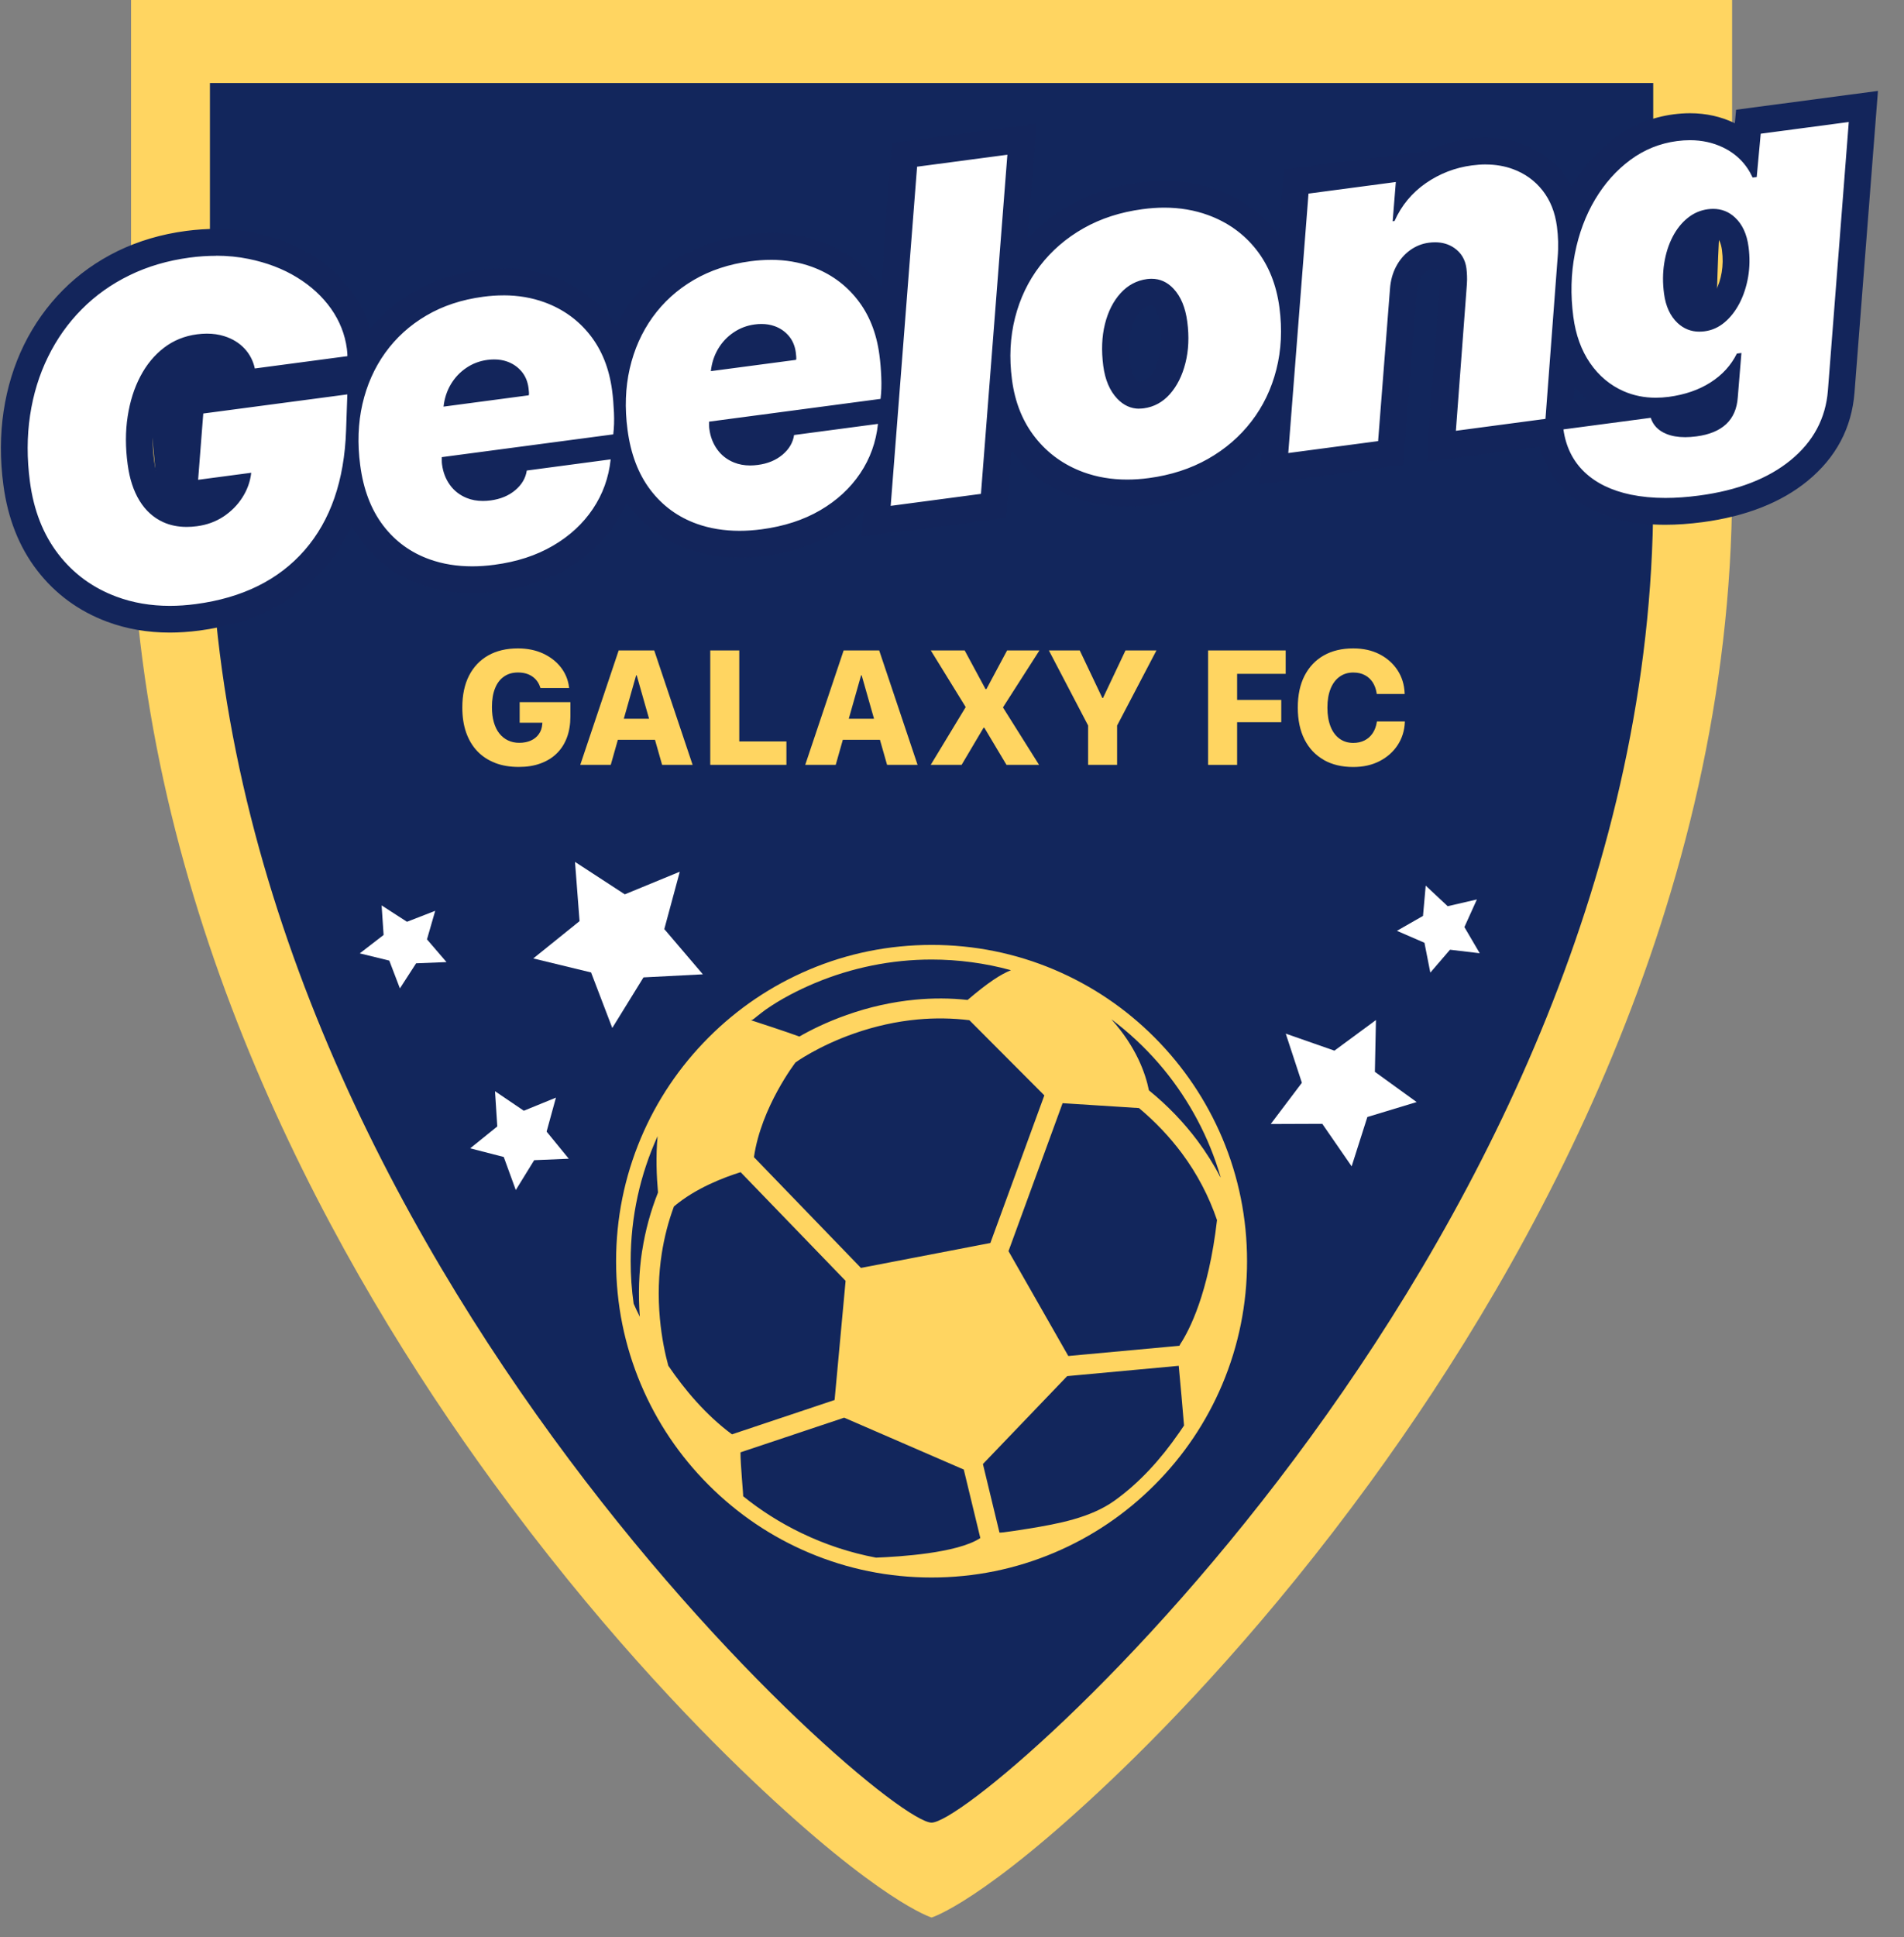
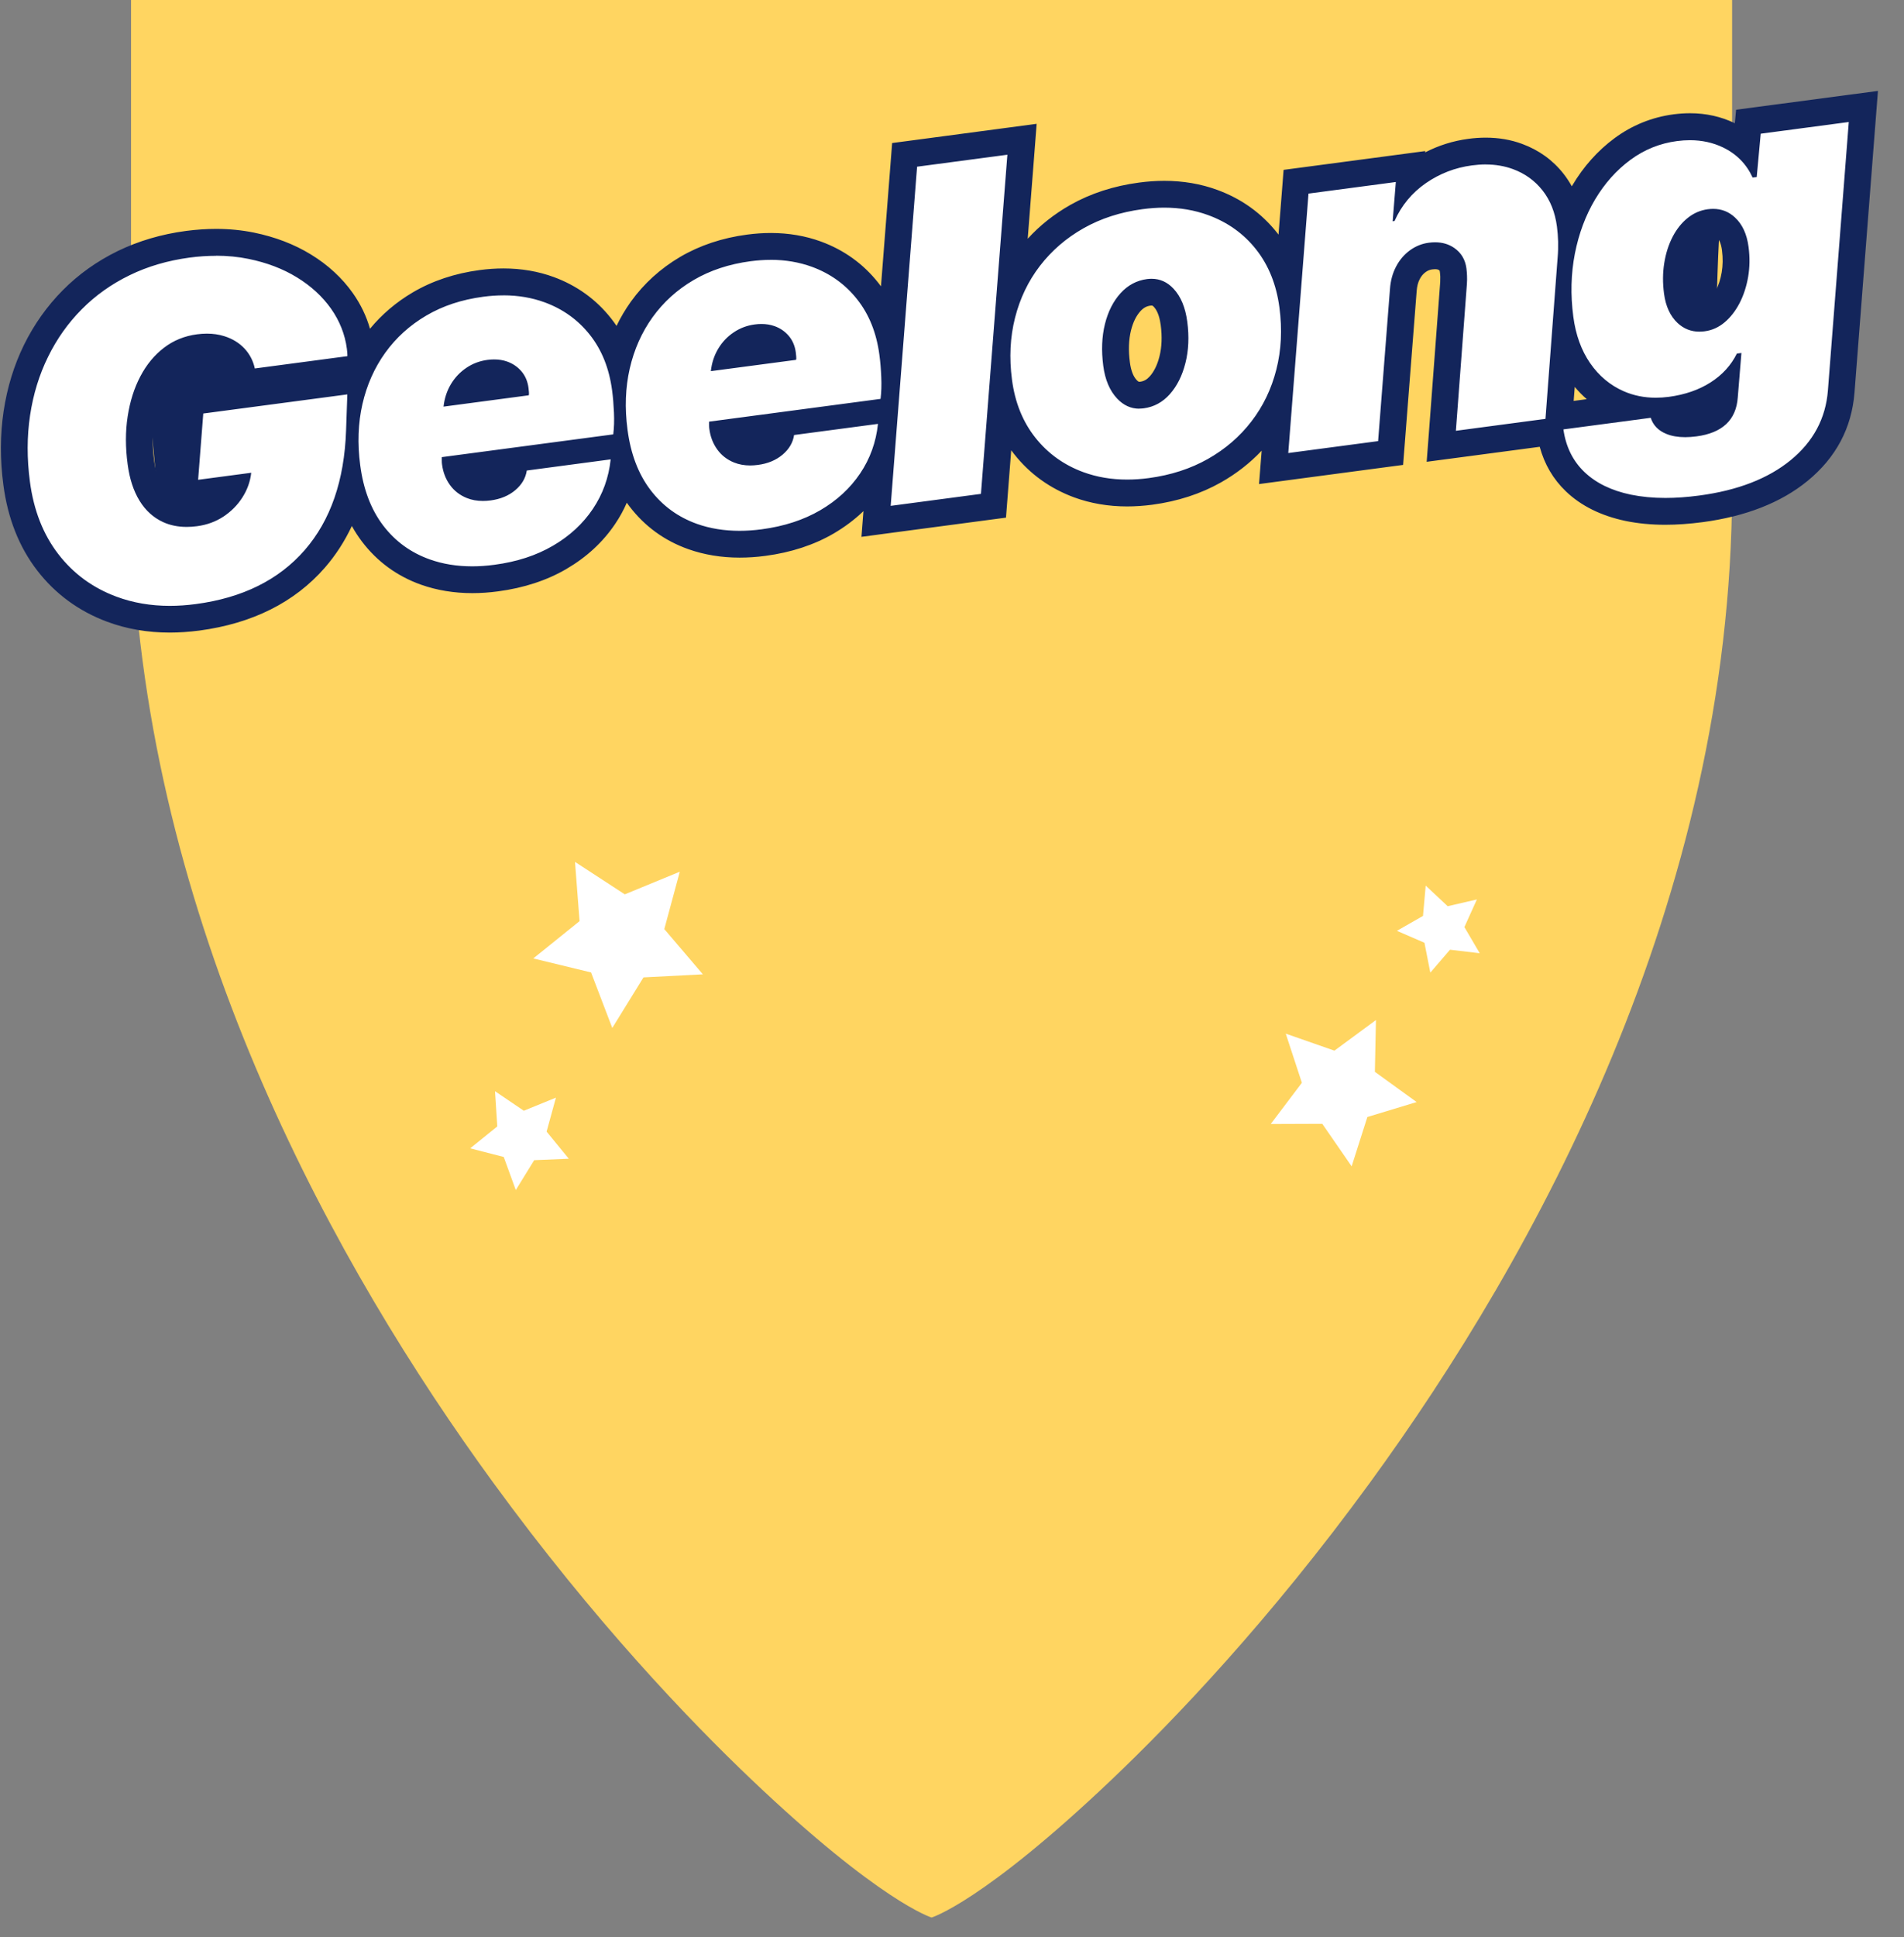
<svg xmlns="http://www.w3.org/2000/svg" width="59" height="60">
  <rect width="100%" height="100%" fill="#808080" stroke="none" />
  <path fill="#FFD561" transform="translate(4.061 0)" d="M24.807 59.388C24.807 59.388 23.219 58.916 19.219 55.109C17.291 53.276 14.34 50.193 11.223 45.92C6.386 39.289 0.662 29.046 0.053 17.139L0 17.139L0 15.17C0 15.17 0 0 0 0L49.613 0L49.613 15.17C49.579 27.917 43.491 38.927 38.39 45.92C35.273 50.193 32.322 53.275 30.394 55.109C26.394 58.914 24.807 59.388 24.807 59.388Z" />
-   <path fill="#12265C" transform="translate(6.505 2.571)" d="M44.725 0L0 0L0 12.938L0 12.938C0.062 35.674 20.795 53.878 22.362 53.878C23.929 53.878 44.662 35.674 44.724 12.938L44.724 0L44.725 0Z" />
-   <path fill="#FFD561" transform="translate(19.091 29.265)" d="M18.727 7.198C18.524 6.804 18.285 6.426 18.016 6.065C17.591 5.496 17.086 4.971 16.511 4.504C16.407 3.984 16.12 3.163 15.347 2.303C15.361 2.314 15.376 2.327 15.391 2.336C15.438 2.372 15.482 2.409 15.529 2.443C16.061 2.863 16.546 3.339 16.976 3.861C17.772 4.834 18.374 5.963 18.728 7.177C18.726 7.185 18.726 7.191 18.726 7.197M17.492 12.346C17.48 12.367 17.467 12.39 17.456 12.415L14.013 12.732L12.16 9.484L13.836 4.902L16.203 5.053C16.706 5.474 17.152 5.944 17.53 6.45C18.003 7.085 18.369 7.783 18.621 8.522C18.358 10.811 17.752 11.95 17.493 12.347M17.44 15.117C16.888 15.915 16.225 16.657 15.431 17.222C14.685 17.749 13.688 17.93 12.801 18.076C12.732 18.086 11.885 18.226 11.879 18.198L11.367 16.078L13.978 13.355L17.435 13.036C17.487 13.588 17.559 14.392 17.599 14.885C17.545 14.962 17.493 15.041 17.441 15.117M11.28 18.374C10.571 18.839 8.781 18.949 8.053 18.977C7.253 18.826 6.474 18.569 5.74 18.214C5.099 17.906 4.491 17.523 3.937 17.075C3.948 17.056 3.851 16.074 3.855 15.716L7.068 14.642L10.774 16.249L11.286 18.367C11.286 18.367 11.28 18.373 11.28 18.373M1.618 13.033C1.523 12.685 1.413 12.179 1.357 11.572C1.295 10.887 1.314 10.205 1.416 9.553C1.495 9.052 1.619 8.568 1.792 8.101C2.467 7.529 3.362 7.193 3.859 7.039L7.112 10.405L6.771 14.095L3.591 15.158C2.783 14.561 2.12 13.771 1.618 13.033M0.807 9.47C0.705 10.134 0.683 10.824 0.735 11.517C0.655 11.357 0.591 11.22 0.544 11.112C0.482 10.681 0.452 10.242 0.452 9.794C0.452 8.414 0.749 7.104 1.286 5.924C1.228 6.543 1.255 7.181 1.299 7.668C1.069 8.246 0.905 8.848 0.809 9.47M13.27 4.661L11.598 9.232L7.587 10.004L4.272 6.573C4.496 5.018 5.56 3.64 5.56 3.64C5.566 3.636 6.26 3.133 7.374 2.744C8.024 2.516 8.685 2.37 9.344 2.309C9.883 2.259 10.418 2.267 10.948 2.332L13.271 4.661L13.27 4.661ZM4.364 2.213C4.453 2.145 4.539 2.072 4.629 2.009C5.104 1.676 5.629 1.406 6.163 1.181C7.302 0.704 8.538 0.453 9.774 0.453C10.598 0.453 11.442 0.564 12.236 0.783C11.923 0.91 11.538 1.153 10.892 1.705C10.357 1.646 9.814 1.645 9.27 1.696C8.559 1.764 7.844 1.922 7.146 2.17C6.516 2.392 6.016 2.644 5.68 2.838C5.165 2.653 4.499 2.436 4.17 2.329C4.221 2.345 4.328 2.24 4.362 2.214M16.688 2.868C15.791 1.969 14.746 1.263 13.581 0.768C12.376 0.258 11.096 0 9.775 0C8.457 0.002 7.177 0.258 5.971 0.771C4.806 1.266 3.761 1.971 2.864 2.87C1.966 3.77 1.261 4.816 0.768 5.983C0.259 7.191 0 8.473 0 9.797C0 11.121 0.259 12.402 0.768 13.61C1.261 14.777 1.966 15.825 2.864 16.723C3.761 17.622 4.806 18.329 5.971 18.822C7.176 19.333 8.456 19.592 9.776 19.592C11.096 19.592 12.377 19.333 13.582 18.822C14.747 18.329 15.792 17.622 16.689 16.723C17.587 15.825 18.292 14.777 18.785 13.61C19.294 12.402 19.552 11.12 19.552 9.797C19.552 8.474 19.294 7.191 18.785 5.983C18.289 4.815 17.586 3.77 16.688 2.868" />
  <path fill="white" transform="translate(16.525 26.694)" d="M2.836 1.005L4.54 0.304L4.06 2.081L5.255 3.482L3.415 3.577L2.448 5.143L1.791 3.424L0 2.99L1.434 1.835L1.293 0L2.836 1.005L2.836 1.005Z" />
  <path fill="white" transform="translate(39.377 31.592)" d="M1.973 0.948L3.26 0L3.227 1.604L4.521 2.54L2.994 3.003L2.507 4.531L1.597 3.214L0 3.22L0.965 1.943L0.465 0.421L1.973 0.948L1.973 0.948Z" />
  <path fill="white" transform="translate(14.57 33.796)" d="M1.662 0.605L2.657 0.199L2.368 1.251L3.055 2.091L1.983 2.136L1.413 3.061L1.04 2.037L0 1.769L0.84 1.091L0.769 0L1.662 0.605L1.662 0.605Z" />
-   <path fill="white" transform="translate(11.148 28.041)" d="M1.463 0.508L2.338 0.168L2.083 1.052L2.688 1.756L1.746 1.794L1.244 2.571L0.915 1.71L0 1.486L0.739 0.916L0.677 0L1.463 0.508L1.463 0.508Z" />
  <path fill="white" transform="translate(43.287 27.429)" d="M0.853 1.77L0 1.4L0.808 0.938L0.892 0L1.573 0.637L2.478 0.428L2.091 1.284L2.566 2.094L1.645 1.985L1.035 2.694L0.853 1.77L0.853 1.77Z" />
  <path fill="white" transform="translate(0.442 3.297)" d="M4.817 15.88C4.178 15.88 3.575 15.776 3.022 15.57C2.219 15.272 1.549 14.782 1.035 14.115C0.523 13.451 0.2 12.629 0.073 11.672C-0.026 10.92 -0.024 10.189 0.079 9.502C0.183 8.811 0.382 8.162 0.671 7.571C0.962 6.979 1.34 6.446 1.795 5.986C2.251 5.527 2.787 5.145 3.389 4.851C3.99 4.559 4.658 4.362 5.377 4.267C5.676 4.228 5.971 4.208 6.253 4.208C6.63 4.208 6.996 4.243 7.343 4.315C7.952 4.439 8.502 4.65 8.976 4.939C9.458 5.234 9.854 5.598 10.153 6.023C10.459 6.457 10.65 6.937 10.717 7.452C10.722 7.491 10.727 7.537 10.732 7.59C10.736 7.653 10.738 7.704 10.736 7.748L10.724 8.101L7.127 8.578L7.048 8.202C7.014 8.038 6.941 7.9 6.829 7.78C6.713 7.657 6.567 7.569 6.381 7.511C6.255 7.472 6.117 7.452 5.969 7.452C5.888 7.452 5.803 7.457 5.715 7.469C5.399 7.511 5.129 7.621 4.889 7.804C4.643 7.993 4.436 8.245 4.273 8.553C4.104 8.874 3.986 9.248 3.924 9.664C3.86 10.085 3.86 10.547 3.924 11.034C3.975 11.417 4.079 11.74 4.233 11.993C4.376 12.228 4.556 12.392 4.783 12.495C4.945 12.569 5.132 12.607 5.34 12.607C5.425 12.607 5.515 12.601 5.607 12.588C5.853 12.556 6.063 12.479 6.252 12.354C6.445 12.226 6.598 12.073 6.717 11.884C6.726 11.87 6.735 11.856 6.744 11.842L5.241 12.042L5.467 9.142L10.586 8.463C10.732 8.076 10.925 7.716 11.161 7.387C11.529 6.876 11.999 6.449 12.559 6.121C13.115 5.793 13.761 5.579 14.477 5.484C14.709 5.453 14.938 5.438 15.157 5.438C15.658 5.438 16.134 5.519 16.573 5.679C17.213 5.913 17.747 6.296 18.162 6.82C18.397 7.119 18.585 7.457 18.718 7.834C18.871 7.266 19.115 6.747 19.445 6.289C19.813 5.777 20.284 5.351 20.843 5.022C21.4 4.695 22.045 4.481 22.761 4.385C22.993 4.354 23.222 4.338 23.441 4.338C23.942 4.338 24.419 4.419 24.856 4.579C25.496 4.813 26.03 5.197 26.445 5.72C26.779 6.142 27.012 6.644 27.142 7.216L27.588 1.503L31.226 1.02L30.863 5.692C31.019 5.33 31.216 4.993 31.454 4.684C31.848 4.171 32.344 3.744 32.928 3.414C33.51 3.085 34.175 2.869 34.908 2.771C35.156 2.738 35.402 2.721 35.636 2.721C36.169 2.721 36.674 2.807 37.137 2.977C37.814 3.225 38.377 3.627 38.809 4.176C39.109 4.556 39.331 4.996 39.473 5.491L39.719 2.334L43.267 1.863L43.236 2.245C43.322 2.172 43.413 2.1 43.508 2.035C43.992 1.701 44.531 1.494 45.111 1.416C45.276 1.395 45.438 1.383 45.593 1.383C45.944 1.383 46.275 1.439 46.578 1.551C47.025 1.714 47.397 1.983 47.683 2.347C47.951 2.688 48.125 3.102 48.202 3.579C48.32 3.257 48.463 2.952 48.631 2.668C48.955 2.124 49.359 1.672 49.834 1.32C50.321 0.961 50.873 0.739 51.473 0.658C51.627 0.638 51.779 0.627 51.927 0.627C52.362 0.627 52.769 0.717 53.136 0.895C53.334 0.991 53.51 1.108 53.667 1.243L53.738 0.473L57.301 0L56.613 8.831C56.536 9.808 56.098 10.631 55.309 11.276C54.551 11.896 53.526 12.296 52.263 12.463C51.878 12.514 51.508 12.54 51.164 12.54C50.752 12.54 50.364 12.502 50.009 12.429C49.332 12.286 48.778 12.014 48.367 11.62C47.948 11.218 47.688 10.699 47.597 10.078L44.22 10.526L44.601 5.475C44.605 5.396 44.608 5.323 44.605 5.261C44.603 5.198 44.597 5.135 44.589 5.072C44.567 4.915 44.506 4.809 44.386 4.725C44.287 4.657 44.169 4.623 44.028 4.623C43.986 4.623 43.939 4.627 43.892 4.633C43.744 4.653 43.612 4.705 43.49 4.794C43.365 4.887 43.265 5.003 43.187 5.152C43.107 5.304 43.059 5.482 43.045 5.68L42.65 10.734L39.026 11.215L39.187 9.154C39.043 9.459 38.868 9.745 38.665 10.01C38.27 10.523 37.775 10.951 37.192 11.281C36.61 11.61 35.944 11.826 35.212 11.923C34.963 11.956 34.719 11.973 34.485 11.973C33.952 11.973 33.447 11.886 32.985 11.716C32.311 11.468 31.748 11.063 31.313 10.514C30.979 10.092 30.742 9.597 30.602 9.038L30.343 12.367L26.704 12.85L26.84 11.101C26.76 11.272 26.666 11.439 26.559 11.596C26.217 12.106 25.756 12.532 25.187 12.863C24.626 13.191 23.964 13.407 23.221 13.506C22.966 13.54 22.715 13.557 22.475 13.557C21.958 13.557 21.47 13.477 21.025 13.319C20.359 13.083 19.808 12.682 19.387 12.125C19.175 11.846 19.003 11.53 18.869 11.18C18.782 11.729 18.583 12.239 18.276 12.696C17.934 13.205 17.473 13.632 16.904 13.963C16.343 14.29 15.681 14.507 14.938 14.605C14.683 14.64 14.432 14.656 14.192 14.656C13.675 14.656 13.187 14.577 12.742 14.419C12.076 14.182 11.525 13.781 11.104 13.224C10.805 12.831 10.584 12.363 10.443 11.828C10.214 12.678 9.835 13.409 9.31 14.013C8.441 15.008 7.22 15.616 5.678 15.82C5.386 15.859 5.095 15.878 4.818 15.878L4.817 15.88ZM13.708 11.219C13.737 11.314 13.781 11.401 13.838 11.479C13.925 11.598 14.035 11.683 14.178 11.74C14.279 11.78 14.395 11.802 14.523 11.802C14.582 11.802 14.644 11.797 14.709 11.789C14.938 11.758 15.118 11.686 15.26 11.566C15.386 11.46 15.454 11.347 15.474 11.211L15.51 10.979L13.709 11.218L13.708 11.219ZM21.992 10.119C22.022 10.216 22.066 10.301 22.122 10.379C22.209 10.498 22.319 10.584 22.462 10.641C22.563 10.681 22.679 10.702 22.807 10.702C22.866 10.702 22.928 10.698 22.993 10.689C23.222 10.66 23.402 10.586 23.544 10.466C23.67 10.359 23.738 10.248 23.76 10.111L23.795 9.88L21.994 10.118L21.992 10.119ZM51.105 9.515C51.129 9.59 51.179 9.685 51.349 9.755C51.465 9.802 51.61 9.826 51.778 9.826C51.868 9.826 51.965 9.819 52.068 9.806C52.384 9.764 52.618 9.672 52.765 9.533C52.901 9.405 52.976 9.223 52.994 8.98L53.014 8.735C52.942 8.792 52.865 8.845 52.785 8.897C52.374 9.159 51.882 9.329 51.324 9.403C51.241 9.414 51.157 9.422 51.076 9.428L51.104 9.516L51.105 9.515ZM47.869 9.599L50.022 9.313C49.914 9.281 49.808 9.242 49.705 9.197C49.215 8.982 48.807 8.64 48.492 8.182C48.301 7.905 48.153 7.592 48.047 7.246L47.869 9.599ZM35.244 5.75C35.217 5.75 35.187 5.753 35.158 5.756C34.935 5.786 34.75 5.885 34.59 6.06C34.412 6.256 34.281 6.518 34.202 6.838C34.117 7.175 34.103 7.557 34.159 7.975C34.204 8.318 34.313 8.582 34.48 8.759C34.635 8.923 34.773 8.94 34.864 8.94L34.864 8.94C34.89 8.94 34.917 8.938 34.946 8.935C35.161 8.906 35.342 8.806 35.499 8.631C35.677 8.431 35.808 8.166 35.89 7.841C35.975 7.501 35.992 7.123 35.937 6.715C35.891 6.366 35.784 6.1 35.62 5.925C35.505 5.802 35.39 5.748 35.243 5.748L35.244 5.75ZM14.87 8.249C14.822 8.249 14.771 8.253 14.717 8.26C14.54 8.284 14.383 8.342 14.24 8.438C14.099 8.533 13.985 8.651 13.894 8.798L15.473 8.588C15.454 8.546 15.431 8.508 15.401 8.473C15.332 8.39 15.245 8.33 15.133 8.29C15.055 8.261 14.966 8.247 14.87 8.247L14.87 8.249ZM23.153 7.15C23.105 7.15 23.054 7.154 23 7.161C22.823 7.184 22.666 7.243 22.523 7.339C22.382 7.434 22.269 7.551 22.177 7.699L23.756 7.488C23.737 7.447 23.714 7.409 23.684 7.373C23.615 7.29 23.528 7.231 23.416 7.19C23.338 7.162 23.249 7.148 23.153 7.148L23.153 7.15ZM52.645 3.587C52.61 3.587 52.573 3.589 52.535 3.594C52.379 3.614 52.241 3.675 52.115 3.777C51.975 3.89 51.854 4.042 51.758 4.228C51.655 4.427 51.582 4.659 51.54 4.915C51.497 5.175 51.496 5.455 51.534 5.743C51.573 6.039 51.669 6.255 51.828 6.403C51.942 6.509 52.066 6.559 52.221 6.559C52.256 6.559 52.292 6.556 52.33 6.552C52.478 6.531 52.61 6.472 52.732 6.369C52.873 6.25 52.995 6.093 53.095 5.901C53.2 5.698 53.276 5.465 53.32 5.209C53.363 4.951 53.367 4.68 53.33 4.403C53.291 4.102 53.195 3.886 53.038 3.74C52.924 3.636 52.8 3.587 52.645 3.587L52.645 3.587Z" />
-   <path fill="#13255B" transform="translate(0.028 2.816)" d="M57.261 0.959L56.614 9.279C56.546 10.143 56.161 10.862 55.461 11.435C54.761 12.008 53.814 12.374 52.622 12.532C52.254 12.581 51.905 12.606 51.578 12.606C51.192 12.606 50.835 12.571 50.508 12.504C49.904 12.378 49.424 12.143 49.068 11.802C48.711 11.46 48.494 11.021 48.418 10.483L51.124 10.124C51.198 10.355 51.359 10.521 51.607 10.622C51.774 10.691 51.969 10.724 52.192 10.724C52.301 10.724 52.416 10.715 52.537 10.7C52.942 10.647 53.251 10.518 53.463 10.318C53.677 10.117 53.796 9.842 53.821 9.493L53.934 8.116L53.793 8.135C53.611 8.501 53.339 8.798 52.976 9.029C52.614 9.26 52.183 9.408 51.684 9.475C51.545 9.493 51.41 9.502 51.279 9.502C50.922 9.502 50.591 9.434 50.284 9.3C49.865 9.116 49.518 8.825 49.245 8.43C48.973 8.035 48.799 7.555 48.725 6.993C48.635 6.314 48.652 5.663 48.773 5.041C48.895 4.42 49.103 3.861 49.399 3.362C49.696 2.865 50.059 2.457 50.492 2.137C50.924 1.818 51.406 1.623 51.938 1.553C52.076 1.535 52.209 1.526 52.339 1.526C52.712 1.526 53.056 1.602 53.367 1.752C53.787 1.956 54.091 2.267 54.281 2.683L54.408 2.667L54.532 1.325L57.259 0.963M52.634 7.455C52.687 7.455 52.742 7.452 52.797 7.444C53.024 7.415 53.228 7.322 53.411 7.169C53.595 7.015 53.749 6.816 53.876 6.574C54.001 6.332 54.09 6.06 54.142 5.761C54.193 5.462 54.198 5.151 54.155 4.83C54.103 4.433 53.962 4.129 53.732 3.917C53.543 3.741 53.318 3.653 53.058 3.653C53.005 3.653 52.95 3.657 52.893 3.664C52.662 3.695 52.454 3.785 52.268 3.935C52.082 4.084 51.927 4.279 51.802 4.519C51.678 4.759 51.591 5.029 51.543 5.331C51.494 5.633 51.492 5.948 51.536 6.28C51.588 6.671 51.728 6.974 51.957 7.189C52.148 7.367 52.373 7.456 52.633 7.456M31.188 1.977L30.369 12.48L27.572 12.851L28.39 2.347L31.188 1.976M46.008 2.278C46.312 2.278 46.593 2.326 46.85 2.42C47.225 2.557 47.532 2.778 47.771 3.082C48.011 3.386 48.16 3.76 48.218 4.204C48.237 4.35 48.249 4.503 48.254 4.664C48.258 4.824 48.254 4.994 48.238 5.173L47.862 10.157L45.086 10.526L45.427 5.985C45.433 5.888 45.435 5.801 45.431 5.725C45.429 5.649 45.422 5.573 45.413 5.497C45.377 5.223 45.25 5.012 45.035 4.863C44.865 4.746 44.667 4.688 44.441 4.688C44.379 4.688 44.317 4.692 44.25 4.701C44.033 4.729 43.837 4.809 43.66 4.938C43.484 5.067 43.341 5.234 43.234 5.438C43.126 5.642 43.063 5.872 43.044 6.129L42.676 10.846L39.892 11.215L40.519 3.18L43.225 2.821L43.127 4.037L43.184 4.03C43.402 3.544 43.727 3.153 44.158 2.855C44.588 2.559 45.062 2.376 45.581 2.307C45.728 2.288 45.871 2.277 46.008 2.277M36.05 3.615C36.537 3.615 36.99 3.693 37.409 3.846C38.016 4.068 38.512 4.423 38.898 4.912C39.283 5.401 39.524 5.999 39.618 6.707C39.708 7.386 39.676 8.027 39.523 8.628C39.37 9.23 39.113 9.766 38.75 10.236C38.389 10.706 37.939 11.094 37.402 11.398C36.864 11.702 36.255 11.899 35.571 11.991C35.34 12.022 35.115 12.037 34.899 12.037C34.412 12.037 33.96 11.96 33.542 11.807C32.938 11.585 32.441 11.227 32.053 10.737C31.664 10.245 31.423 9.648 31.331 8.945C31.241 8.266 31.273 7.625 31.426 7.024C31.579 6.423 31.836 5.887 32.198 5.417C32.561 4.946 33.01 4.558 33.547 4.254C34.083 3.95 34.694 3.753 35.377 3.662C35.608 3.631 35.833 3.615 36.051 3.615M35.278 9.839C35.323 9.839 35.368 9.836 35.414 9.83C35.729 9.788 35.999 9.642 36.222 9.392C36.445 9.141 36.607 8.819 36.705 8.428C36.805 8.035 36.824 7.607 36.762 7.145C36.704 6.706 36.562 6.366 36.336 6.125C36.144 5.92 35.917 5.818 35.657 5.818C35.611 5.818 35.564 5.821 35.516 5.827C35.196 5.87 34.922 6.015 34.696 6.264C34.47 6.512 34.308 6.832 34.211 7.221C34.114 7.611 34.098 8.042 34.159 8.514C34.216 8.949 34.361 9.287 34.592 9.531C34.788 9.738 35.017 9.842 35.275 9.842M6.668 5.104C7.019 5.104 7.354 5.137 7.675 5.203C8.239 5.318 8.739 5.508 9.174 5.775C9.609 6.041 9.961 6.365 10.23 6.744C10.497 7.124 10.662 7.538 10.721 7.986C10.726 8.019 10.73 8.058 10.733 8.103C10.737 8.149 10.738 8.185 10.737 8.215L7.868 8.596C7.817 8.357 7.709 8.151 7.546 7.976C7.381 7.802 7.173 7.674 6.92 7.595C6.755 7.543 6.576 7.517 6.384 7.517C6.284 7.517 6.181 7.524 6.076 7.538C5.689 7.589 5.348 7.728 5.052 7.955C4.756 8.182 4.512 8.477 4.321 8.841C4.129 9.205 3.999 9.618 3.928 10.081C3.856 10.545 3.856 11.041 3.928 11.569C3.987 12.013 4.109 12.387 4.295 12.691C4.481 12.995 4.725 13.216 5.026 13.354C5.243 13.453 5.487 13.503 5.756 13.503C5.86 13.503 5.967 13.496 6.078 13.481C6.384 13.44 6.657 13.341 6.898 13.182C7.138 13.022 7.334 12.825 7.484 12.589C7.635 12.353 7.726 12.099 7.757 11.826L6.111 12.044L6.271 9.991L10.735 9.399L10.696 10.514C10.643 12.067 10.214 13.304 9.411 14.225C8.608 15.145 7.483 15.702 6.038 15.893C5.762 15.93 5.493 15.948 5.232 15.948C4.641 15.948 4.09 15.853 3.582 15.664C2.848 15.392 2.247 14.952 1.778 14.344C1.31 13.736 1.016 12.989 0.899 12.101C0.804 11.384 0.806 10.699 0.904 10.047C1.002 9.395 1.187 8.792 1.46 8.238C1.731 7.683 2.079 7.192 2.505 6.763C2.93 6.334 3.423 5.983 3.987 5.709C4.55 5.434 5.17 5.253 5.848 5.162C6.13 5.124 6.404 5.107 6.669 5.107M23.856 5.231C24.311 5.231 24.735 5.304 25.13 5.447C25.698 5.655 26.168 5.991 26.535 6.457C26.903 6.922 27.132 7.494 27.222 8.173C27.251 8.386 27.27 8.615 27.28 8.861C27.291 9.107 27.284 9.332 27.258 9.538L21.945 10.243C21.945 10.281 21.945 10.32 21.945 10.358C21.945 10.396 21.947 10.434 21.953 10.472C21.985 10.713 22.067 10.924 22.199 11.106C22.33 11.288 22.504 11.422 22.719 11.509C22.869 11.569 23.036 11.6 23.217 11.6C23.294 11.6 23.375 11.594 23.458 11.583C23.764 11.543 24.018 11.437 24.221 11.266C24.424 11.095 24.543 10.892 24.579 10.657L27.178 10.312C27.119 10.877 26.934 11.389 26.626 11.847C26.318 12.305 25.906 12.685 25.389 12.987C24.873 13.288 24.27 13.484 23.576 13.577C23.338 13.609 23.107 13.624 22.886 13.624C22.413 13.624 21.976 13.553 21.574 13.411C20.983 13.201 20.501 12.849 20.126 12.356C19.752 11.864 19.515 11.241 19.417 10.491C19.328 9.821 19.351 9.19 19.486 8.599C19.622 8.007 19.857 7.478 20.193 7.01C20.529 6.543 20.952 6.159 21.464 5.858C21.976 5.558 22.563 5.363 23.227 5.275C23.441 5.247 23.65 5.232 23.853 5.232M21.998 8.679L24.64 8.329C24.648 8.309 24.649 8.276 24.645 8.228C24.642 8.181 24.637 8.138 24.632 8.1C24.606 7.902 24.535 7.732 24.418 7.592C24.3 7.452 24.152 7.348 23.971 7.284C23.847 7.24 23.713 7.218 23.568 7.218C23.501 7.218 23.432 7.222 23.361 7.232C23.12 7.264 22.902 7.346 22.707 7.478C22.511 7.609 22.351 7.778 22.227 7.985C22.104 8.191 22.027 8.423 21.999 8.682M15.573 6.331C16.028 6.331 16.452 6.403 16.847 6.547C17.415 6.755 17.885 7.091 18.252 7.556C18.62 8.021 18.849 8.594 18.939 9.273C18.968 9.485 18.986 9.715 18.997 9.96C19.008 10.206 19.001 10.432 18.975 10.637L13.662 11.342C13.662 11.38 13.662 11.42 13.662 11.458C13.662 11.496 13.664 11.534 13.67 11.572C13.702 11.813 13.784 12.024 13.916 12.206C14.047 12.387 14.221 12.521 14.436 12.608C14.586 12.669 14.753 12.699 14.934 12.699C15.011 12.699 15.092 12.694 15.175 12.683C15.481 12.642 15.735 12.537 15.938 12.366C16.141 12.195 16.26 11.992 16.296 11.757L18.895 11.411C18.836 11.976 18.651 12.488 18.343 12.946C18.035 13.405 17.623 13.785 17.106 14.086C16.59 14.388 15.987 14.584 15.293 14.676C15.055 14.708 14.824 14.724 14.603 14.724C14.13 14.724 13.693 14.653 13.291 14.51C12.7 14.3 12.218 13.949 11.843 13.456C11.469 12.963 11.232 12.341 11.134 11.591C11.045 10.921 11.068 10.289 11.203 9.698C11.339 9.107 11.574 8.577 11.91 8.109C12.246 7.643 12.669 7.258 13.181 6.958C13.692 6.657 14.28 6.463 14.944 6.375C15.158 6.346 15.367 6.332 15.57 6.332M13.715 9.778L16.357 9.427C16.365 9.407 16.366 9.374 16.362 9.326C16.359 9.279 16.354 9.236 16.349 9.198C16.323 9 16.252 8.83 16.135 8.69C16.017 8.55 15.869 8.447 15.688 8.382C15.564 8.338 15.43 8.316 15.285 8.316C15.218 8.316 15.149 8.321 15.078 8.33C14.837 8.362 14.619 8.444 14.424 8.576C14.228 8.708 14.068 8.876 13.944 9.083C13.821 9.29 13.744 9.521 13.716 9.78M58.167 0L57.152 0.134L54.424 0.496L53.769 0.583L53.73 1.001C53.73 1.001 53.73 1.001 53.73 1.001C53.306 0.795 52.839 0.691 52.34 0.691C52.174 0.691 52.004 0.703 51.831 0.725C51.161 0.814 50.545 1.063 50.001 1.465C49.481 1.849 49.039 2.344 48.689 2.935C48.685 2.941 48.681 2.948 48.678 2.954C48.603 2.819 48.519 2.69 48.424 2.569C48.09 2.143 47.657 1.831 47.136 1.64C46.788 1.511 46.409 1.447 46.01 1.447C45.837 1.447 45.655 1.459 45.473 1.484C44.999 1.547 44.551 1.688 44.133 1.904L44.136 1.863L43.119 1.998L40.413 2.357L39.747 2.445L39.695 3.116L39.59 4.45C39.577 4.432 39.563 4.414 39.549 4.398C39.068 3.789 38.443 3.34 37.693 3.066C37.185 2.879 36.632 2.785 36.05 2.785C35.797 2.785 35.534 2.803 35.267 2.839C34.481 2.943 33.765 3.176 33.138 3.531C32.636 3.815 32.194 4.166 31.818 4.578L32.016 2.042L32.095 1.019L31.08 1.154L28.283 1.526L27.617 1.614L27.565 2.284L27.271 6.052C27.243 6.014 27.215 5.977 27.185 5.94C26.722 5.355 26.126 4.927 25.414 4.666C24.931 4.489 24.407 4.4 23.857 4.4C23.619 4.4 23.373 4.417 23.123 4.45C22.351 4.552 21.654 4.785 21.048 5.141C20.439 5.5 19.926 5.965 19.524 6.523C19.354 6.761 19.204 7.012 19.077 7.277C19.022 7.195 18.964 7.116 18.902 7.038C18.439 6.453 17.843 6.026 17.131 5.764C16.648 5.587 16.124 5.498 15.573 5.498C15.335 5.498 15.088 5.515 14.838 5.548C14.067 5.65 13.369 5.883 12.764 6.239C12.251 6.541 11.805 6.92 11.437 7.366C11.326 6.975 11.148 6.606 10.906 6.263C10.573 5.792 10.136 5.389 9.606 5.065C9.091 4.749 8.496 4.522 7.841 4.388C7.467 4.312 7.072 4.273 6.668 4.273C6.368 4.273 6.055 4.295 5.738 4.336C4.975 4.437 4.264 4.647 3.623 4.958C2.979 5.272 2.404 5.681 1.916 6.174C1.429 6.666 1.025 7.235 0.714 7.868C0.406 8.496 0.194 9.186 0.084 9.92C-0.025 10.645 -0.029 11.416 0.077 12.207C0.213 13.237 0.564 14.125 1.122 14.849C1.685 15.579 2.415 16.114 3.292 16.44C3.892 16.663 4.544 16.776 5.232 16.776C5.527 16.776 5.835 16.754 6.147 16.714C7.791 16.495 9.099 15.841 10.036 14.768C10.372 14.383 10.651 13.951 10.875 13.475C10.969 13.645 11.074 13.806 11.189 13.958C11.661 14.579 12.277 15.029 13.02 15.293C13.509 15.466 14.043 15.554 14.607 15.554C14.866 15.554 15.135 15.536 15.407 15.499C16.206 15.393 16.919 15.16 17.528 14.803C18.15 14.44 18.657 13.971 19.035 13.409C19.176 13.201 19.296 12.982 19.395 12.754C19.42 12.79 19.446 12.824 19.472 12.859C19.944 13.481 20.56 13.93 21.303 14.193C21.792 14.366 22.326 14.454 22.89 14.454C23.149 14.454 23.418 14.437 23.69 14.4C24.489 14.294 25.202 14.06 25.811 13.704C26.152 13.504 26.458 13.274 26.728 13.014L26.666 13.811L27.682 13.675L30.479 13.304L31.145 13.216L31.197 12.545L31.307 11.129C31.338 11.171 31.37 11.213 31.402 11.253C31.884 11.864 32.509 12.312 33.255 12.588C33.762 12.774 34.316 12.869 34.897 12.869C35.15 12.869 35.414 12.851 35.679 12.816C36.465 12.711 37.18 12.479 37.808 12.124C38.284 11.854 38.705 11.526 39.067 11.143L39.067 11.152C39.067 11.152 38.986 12.176 38.986 12.176L40.001 12.041L42.785 11.671L43.45 11.583L43.503 10.913L43.871 6.195C43.882 6.048 43.913 5.929 43.967 5.826C44.014 5.735 44.074 5.665 44.148 5.611C44.213 5.564 44.28 5.536 44.359 5.527C44.389 5.523 44.416 5.521 44.441 5.521C44.522 5.521 44.55 5.541 44.564 5.551C44.576 5.559 44.58 5.563 44.58 5.563L44.58 5.563C44.58 5.563 44.587 5.574 44.59 5.609C44.597 5.659 44.601 5.71 44.603 5.758C44.604 5.805 44.603 5.863 44.6 5.928L44.259 10.465L44.181 11.486L45.195 11.352L47.684 11.022C47.83 11.562 48.101 12.024 48.494 12.401C48.963 12.85 49.583 13.158 50.338 13.317C50.719 13.396 51.136 13.437 51.577 13.437C51.938 13.437 52.326 13.409 52.73 13.356C54.071 13.178 55.166 12.748 55.983 12.079C56.863 11.359 57.352 10.439 57.438 9.344L58.085 1.023L58.165 0L58.165 0L58.167 0ZM52.634 6.624C52.584 6.624 52.562 6.615 52.524 6.58C52.44 6.502 52.384 6.364 52.358 6.169C52.325 5.921 52.326 5.684 52.363 5.463C52.397 5.249 52.456 5.06 52.539 4.9C52.61 4.763 52.691 4.659 52.787 4.582C52.855 4.527 52.922 4.498 53.002 4.487C53.023 4.484 53.042 4.483 53.058 4.483C53.109 4.483 53.133 4.493 53.169 4.527C53.251 4.603 53.306 4.741 53.332 4.938C53.363 5.174 53.36 5.403 53.323 5.62C53.287 5.833 53.225 6.024 53.139 6.189C53.064 6.333 52.976 6.448 52.877 6.531C52.815 6.584 52.756 6.611 52.687 6.62C52.667 6.623 52.649 6.624 52.633 6.624L52.633 6.624L52.634 6.624ZM35.278 9.008C35.263 9.008 35.246 9.008 35.195 8.955C35.088 8.843 35.017 8.657 34.984 8.403C34.935 8.037 34.947 7.707 35.018 7.42C35.081 7.167 35.179 6.966 35.311 6.821C35.406 6.717 35.499 6.666 35.626 6.649C35.638 6.648 35.648 6.647 35.658 6.647C35.676 6.647 35.689 6.647 35.731 6.692C35.861 6.831 35.916 7.073 35.94 7.253C35.987 7.608 35.974 7.935 35.901 8.222C35.836 8.482 35.735 8.689 35.603 8.837C35.512 8.939 35.423 8.99 35.305 9.006C35.294 9.007 35.286 9.008 35.278 9.008L35.278 9.008L35.278 9.008ZM5.24 12.521C5.149 12.456 5.071 12.368 5.001 12.254C4.877 12.051 4.791 11.784 4.749 11.458C4.689 11.009 4.689 10.587 4.747 10.205C4.803 9.836 4.907 9.507 5.054 9.227C5.191 8.968 5.354 8.767 5.555 8.614C5.736 8.476 5.942 8.393 6.185 8.361C6.255 8.352 6.322 8.347 6.385 8.347C6.491 8.347 6.589 8.36 6.673 8.387C6.788 8.424 6.877 8.475 6.943 8.545C7.003 8.609 7.039 8.678 7.058 8.768L7.115 9.038L6.161 9.165L5.495 9.253L5.443 9.924L5.283 11.976L5.24 12.521L5.24 12.521L5.24 12.521ZM48.736 9.601L48.769 9.167C48.885 9.305 49.01 9.432 49.142 9.547L48.736 9.601L48.736 9.601L48.736 9.601Z" />
+   <path fill="#13255B" transform="translate(0.028 2.816)" d="M57.261 0.959L56.614 9.279C56.546 10.143 56.161 10.862 55.461 11.435C54.761 12.008 53.814 12.374 52.622 12.532C52.254 12.581 51.905 12.606 51.578 12.606C51.192 12.606 50.835 12.571 50.508 12.504C49.904 12.378 49.424 12.143 49.068 11.802C48.711 11.46 48.494 11.021 48.418 10.483L51.124 10.124C51.198 10.355 51.359 10.521 51.607 10.622C51.774 10.691 51.969 10.724 52.192 10.724C52.301 10.724 52.416 10.715 52.537 10.7C52.942 10.647 53.251 10.518 53.463 10.318C53.677 10.117 53.796 9.842 53.821 9.493L53.934 8.116L53.793 8.135C53.611 8.501 53.339 8.798 52.976 9.029C52.614 9.26 52.183 9.408 51.684 9.475C51.545 9.493 51.41 9.502 51.279 9.502C50.922 9.502 50.591 9.434 50.284 9.3C49.865 9.116 49.518 8.825 49.245 8.43C48.973 8.035 48.799 7.555 48.725 6.993C48.635 6.314 48.652 5.663 48.773 5.041C48.895 4.42 49.103 3.861 49.399 3.362C49.696 2.865 50.059 2.457 50.492 2.137C50.924 1.818 51.406 1.623 51.938 1.553C52.076 1.535 52.209 1.526 52.339 1.526C52.712 1.526 53.056 1.602 53.367 1.752C53.787 1.956 54.091 2.267 54.281 2.683L54.408 2.667L54.532 1.325L57.259 0.963M52.634 7.455C52.687 7.455 52.742 7.452 52.797 7.444C53.024 7.415 53.228 7.322 53.411 7.169C53.595 7.015 53.749 6.816 53.876 6.574C54.001 6.332 54.09 6.06 54.142 5.761C54.193 5.462 54.198 5.151 54.155 4.83C54.103 4.433 53.962 4.129 53.732 3.917C53.543 3.741 53.318 3.653 53.058 3.653C53.005 3.653 52.95 3.657 52.893 3.664C52.662 3.695 52.454 3.785 52.268 3.935C52.082 4.084 51.927 4.279 51.802 4.519C51.678 4.759 51.591 5.029 51.543 5.331C51.494 5.633 51.492 5.948 51.536 6.28C51.588 6.671 51.728 6.974 51.957 7.189C52.148 7.367 52.373 7.456 52.633 7.456M31.188 1.977L30.369 12.48L27.572 12.851L28.39 2.347L31.188 1.976M46.008 2.278C46.312 2.278 46.593 2.326 46.85 2.42C47.225 2.557 47.532 2.778 47.771 3.082C48.011 3.386 48.16 3.76 48.218 4.204C48.237 4.35 48.249 4.503 48.254 4.664C48.258 4.824 48.254 4.994 48.238 5.173L47.862 10.157L45.086 10.526L45.427 5.985C45.433 5.888 45.435 5.801 45.431 5.725C45.429 5.649 45.422 5.573 45.413 5.497C45.377 5.223 45.25 5.012 45.035 4.863C44.865 4.746 44.667 4.688 44.441 4.688C44.379 4.688 44.317 4.692 44.25 4.701C44.033 4.729 43.837 4.809 43.66 4.938C43.484 5.067 43.341 5.234 43.234 5.438C43.126 5.642 43.063 5.872 43.044 6.129L42.676 10.846L39.892 11.215L40.519 3.18L43.225 2.821L43.127 4.037L43.184 4.03C43.402 3.544 43.727 3.153 44.158 2.855C44.588 2.559 45.062 2.376 45.581 2.307C45.728 2.288 45.871 2.277 46.008 2.277M36.05 3.615C36.537 3.615 36.99 3.693 37.409 3.846C38.016 4.068 38.512 4.423 38.898 4.912C39.283 5.401 39.524 5.999 39.618 6.707C39.708 7.386 39.676 8.027 39.523 8.628C39.37 9.23 39.113 9.766 38.75 10.236C38.389 10.706 37.939 11.094 37.402 11.398C36.864 11.702 36.255 11.899 35.571 11.991C35.34 12.022 35.115 12.037 34.899 12.037C34.412 12.037 33.96 11.96 33.542 11.807C32.938 11.585 32.441 11.227 32.053 10.737C31.664 10.245 31.423 9.648 31.331 8.945C31.241 8.266 31.273 7.625 31.426 7.024C31.579 6.423 31.836 5.887 32.198 5.417C32.561 4.946 33.01 4.558 33.547 4.254C34.083 3.95 34.694 3.753 35.377 3.662C35.608 3.631 35.833 3.615 36.051 3.615M35.278 9.839C35.323 9.839 35.368 9.836 35.414 9.83C35.729 9.788 35.999 9.642 36.222 9.392C36.445 9.141 36.607 8.819 36.705 8.428C36.805 8.035 36.824 7.607 36.762 7.145C36.704 6.706 36.562 6.366 36.336 6.125C36.144 5.92 35.917 5.818 35.657 5.818C35.611 5.818 35.564 5.821 35.516 5.827C35.196 5.87 34.922 6.015 34.696 6.264C34.47 6.512 34.308 6.832 34.211 7.221C34.114 7.611 34.098 8.042 34.159 8.514C34.216 8.949 34.361 9.287 34.592 9.531C34.788 9.738 35.017 9.842 35.275 9.842M6.668 5.104C7.019 5.104 7.354 5.137 7.675 5.203C8.239 5.318 8.739 5.508 9.174 5.775C9.609 6.041 9.961 6.365 10.23 6.744C10.497 7.124 10.662 7.538 10.721 7.986C10.726 8.019 10.73 8.058 10.733 8.103C10.737 8.149 10.738 8.185 10.737 8.215L7.868 8.596C7.817 8.357 7.709 8.151 7.546 7.976C7.381 7.802 7.173 7.674 6.92 7.595C6.755 7.543 6.576 7.517 6.384 7.517C6.284 7.517 6.181 7.524 6.076 7.538C5.689 7.589 5.348 7.728 5.052 7.955C4.756 8.182 4.512 8.477 4.321 8.841C4.129 9.205 3.999 9.618 3.928 10.081C3.856 10.545 3.856 11.041 3.928 11.569C3.987 12.013 4.109 12.387 4.295 12.691C4.481 12.995 4.725 13.216 5.026 13.354C5.243 13.453 5.487 13.503 5.756 13.503C5.86 13.503 5.967 13.496 6.078 13.481C6.384 13.44 6.657 13.341 6.898 13.182C7.138 13.022 7.334 12.825 7.484 12.589C7.635 12.353 7.726 12.099 7.757 11.826L6.111 12.044L6.271 9.991L10.735 9.399L10.696 10.514C10.643 12.067 10.214 13.304 9.411 14.225C8.608 15.145 7.483 15.702 6.038 15.893C5.762 15.93 5.493 15.948 5.232 15.948C4.641 15.948 4.09 15.853 3.582 15.664C2.848 15.392 2.247 14.952 1.778 14.344C1.31 13.736 1.016 12.989 0.899 12.101C0.804 11.384 0.806 10.699 0.904 10.047C1.002 9.395 1.187 8.792 1.46 8.238C1.731 7.683 2.079 7.192 2.505 6.763C2.93 6.334 3.423 5.983 3.987 5.709C4.55 5.434 5.17 5.253 5.848 5.162C6.13 5.124 6.404 5.107 6.669 5.107M23.856 5.231C24.311 5.231 24.735 5.304 25.13 5.447C25.698 5.655 26.168 5.991 26.535 6.457C26.903 6.922 27.132 7.494 27.222 8.173C27.251 8.386 27.27 8.615 27.28 8.861C27.291 9.107 27.284 9.332 27.258 9.538L21.945 10.243C21.945 10.281 21.945 10.32 21.945 10.358C21.945 10.396 21.947 10.434 21.953 10.472C21.985 10.713 22.067 10.924 22.199 11.106C22.33 11.288 22.504 11.422 22.719 11.509C22.869 11.569 23.036 11.6 23.217 11.6C23.294 11.6 23.375 11.594 23.458 11.583C23.764 11.543 24.018 11.437 24.221 11.266C24.424 11.095 24.543 10.892 24.579 10.657L27.178 10.312C27.119 10.877 26.934 11.389 26.626 11.847C26.318 12.305 25.906 12.685 25.389 12.987C24.873 13.288 24.27 13.484 23.576 13.577C23.338 13.609 23.107 13.624 22.886 13.624C22.413 13.624 21.976 13.553 21.574 13.411C20.983 13.201 20.501 12.849 20.126 12.356C19.752 11.864 19.515 11.241 19.417 10.491C19.328 9.821 19.351 9.19 19.486 8.599C19.622 8.007 19.857 7.478 20.193 7.01C20.529 6.543 20.952 6.159 21.464 5.858C21.976 5.558 22.563 5.363 23.227 5.275C23.441 5.247 23.65 5.232 23.853 5.232M21.998 8.679L24.64 8.329C24.648 8.309 24.649 8.276 24.645 8.228C24.642 8.181 24.637 8.138 24.632 8.1C24.606 7.902 24.535 7.732 24.418 7.592C24.3 7.452 24.152 7.348 23.971 7.284C23.847 7.24 23.713 7.218 23.568 7.218C23.501 7.218 23.432 7.222 23.361 7.232C23.12 7.264 22.902 7.346 22.707 7.478C22.511 7.609 22.351 7.778 22.227 7.985C22.104 8.191 22.027 8.423 21.999 8.682M15.573 6.331C16.028 6.331 16.452 6.403 16.847 6.547C17.415 6.755 17.885 7.091 18.252 7.556C18.62 8.021 18.849 8.594 18.939 9.273C18.968 9.485 18.986 9.715 18.997 9.96C19.008 10.206 19.001 10.432 18.975 10.637L13.662 11.342C13.662 11.38 13.662 11.42 13.662 11.458C13.662 11.496 13.664 11.534 13.67 11.572C13.702 11.813 13.784 12.024 13.916 12.206C14.047 12.387 14.221 12.521 14.436 12.608C14.586 12.669 14.753 12.699 14.934 12.699C15.011 12.699 15.092 12.694 15.175 12.683C15.481 12.642 15.735 12.537 15.938 12.366C16.141 12.195 16.26 11.992 16.296 11.757L18.895 11.411C18.836 11.976 18.651 12.488 18.343 12.946C18.035 13.405 17.623 13.785 17.106 14.086C16.59 14.388 15.987 14.584 15.293 14.676C15.055 14.708 14.824 14.724 14.603 14.724C14.13 14.724 13.693 14.653 13.291 14.51C12.7 14.3 12.218 13.949 11.843 13.456C11.469 12.963 11.232 12.341 11.134 11.591C11.045 10.921 11.068 10.289 11.203 9.698C11.339 9.107 11.574 8.577 11.91 8.109C12.246 7.643 12.669 7.258 13.181 6.958C13.692 6.657 14.28 6.463 14.944 6.375C15.158 6.346 15.367 6.332 15.57 6.332M13.715 9.778L16.357 9.427C16.365 9.407 16.366 9.374 16.362 9.326C16.359 9.279 16.354 9.236 16.349 9.198C16.323 9 16.252 8.83 16.135 8.69C16.017 8.55 15.869 8.447 15.688 8.382C15.564 8.338 15.43 8.316 15.285 8.316C15.218 8.316 15.149 8.321 15.078 8.33C14.837 8.362 14.619 8.444 14.424 8.576C14.228 8.708 14.068 8.876 13.944 9.083C13.821 9.29 13.744 9.521 13.716 9.78M58.167 0L57.152 0.134L54.424 0.496L53.769 0.583L53.73 1.001C53.73 1.001 53.73 1.001 53.73 1.001C53.306 0.795 52.839 0.691 52.34 0.691C52.174 0.691 52.004 0.703 51.831 0.725C51.161 0.814 50.545 1.063 50.001 1.465C49.481 1.849 49.039 2.344 48.689 2.935C48.685 2.941 48.681 2.948 48.678 2.954C48.603 2.819 48.519 2.69 48.424 2.569C48.09 2.143 47.657 1.831 47.136 1.64C46.788 1.511 46.409 1.447 46.01 1.447C45.837 1.447 45.655 1.459 45.473 1.484C44.999 1.547 44.551 1.688 44.133 1.904L44.136 1.863L43.119 1.998L40.413 2.357L39.747 2.445L39.695 3.116L39.59 4.45C39.577 4.432 39.563 4.414 39.549 4.398C39.068 3.789 38.443 3.34 37.693 3.066C37.185 2.879 36.632 2.785 36.05 2.785C35.797 2.785 35.534 2.803 35.267 2.839C34.481 2.943 33.765 3.176 33.138 3.531C32.636 3.815 32.194 4.166 31.818 4.578L32.016 2.042L32.095 1.019L31.08 1.154L28.283 1.526L27.617 1.614L27.565 2.284L27.271 6.052C27.243 6.014 27.215 5.977 27.185 5.94C26.722 5.355 26.126 4.927 25.414 4.666C24.931 4.489 24.407 4.4 23.857 4.4C23.619 4.4 23.373 4.417 23.123 4.45C22.351 4.552 21.654 4.785 21.048 5.141C20.439 5.5 19.926 5.965 19.524 6.523C19.354 6.761 19.204 7.012 19.077 7.277C19.022 7.195 18.964 7.116 18.902 7.038C18.439 6.453 17.843 6.026 17.131 5.764C16.648 5.587 16.124 5.498 15.573 5.498C15.335 5.498 15.088 5.515 14.838 5.548C14.067 5.65 13.369 5.883 12.764 6.239C12.251 6.541 11.805 6.92 11.437 7.366C11.326 6.975 11.148 6.606 10.906 6.263C10.573 5.792 10.136 5.389 9.606 5.065C9.091 4.749 8.496 4.522 7.841 4.388C7.467 4.312 7.072 4.273 6.668 4.273C6.368 4.273 6.055 4.295 5.738 4.336C4.975 4.437 4.264 4.647 3.623 4.958C2.979 5.272 2.404 5.681 1.916 6.174C1.429 6.666 1.025 7.235 0.714 7.868C0.406 8.496 0.194 9.186 0.084 9.92C-0.025 10.645 -0.029 11.416 0.077 12.207C0.213 13.237 0.564 14.125 1.122 14.849C1.685 15.579 2.415 16.114 3.292 16.44C3.892 16.663 4.544 16.776 5.232 16.776C5.527 16.776 5.835 16.754 6.147 16.714C7.791 16.495 9.099 15.841 10.036 14.768C10.372 14.383 10.651 13.951 10.875 13.475C10.969 13.645 11.074 13.806 11.189 13.958C11.661 14.579 12.277 15.029 13.02 15.293C13.509 15.466 14.043 15.554 14.607 15.554C14.866 15.554 15.135 15.536 15.407 15.499C16.206 15.393 16.919 15.16 17.528 14.803C18.15 14.44 18.657 13.971 19.035 13.409C19.176 13.201 19.296 12.982 19.395 12.754C19.42 12.79 19.446 12.824 19.472 12.859C19.944 13.481 20.56 13.93 21.303 14.193C21.792 14.366 22.326 14.454 22.89 14.454C23.149 14.454 23.418 14.437 23.69 14.4C24.489 14.294 25.202 14.06 25.811 13.704C26.152 13.504 26.458 13.274 26.728 13.014L26.666 13.811L27.682 13.675L30.479 13.304L31.145 13.216L31.197 12.545L31.307 11.129C31.338 11.171 31.37 11.213 31.402 11.253C31.884 11.864 32.509 12.312 33.255 12.588C33.762 12.774 34.316 12.869 34.897 12.869C35.15 12.869 35.414 12.851 35.679 12.816C36.465 12.711 37.18 12.479 37.808 12.124C38.284 11.854 38.705 11.526 39.067 11.143L39.067 11.152C39.067 11.152 38.986 12.176 38.986 12.176L40.001 12.041L42.785 11.671L43.45 11.583L43.503 10.913L43.871 6.195C43.882 6.048 43.913 5.929 43.967 5.826C44.014 5.735 44.074 5.665 44.148 5.611C44.213 5.564 44.28 5.536 44.359 5.527C44.389 5.523 44.416 5.521 44.441 5.521C44.522 5.521 44.55 5.541 44.564 5.551C44.576 5.559 44.58 5.563 44.58 5.563L44.58 5.563C44.58 5.563 44.587 5.574 44.59 5.609C44.597 5.659 44.601 5.71 44.603 5.758C44.604 5.805 44.603 5.863 44.6 5.928L44.259 10.465L44.181 11.486L45.195 11.352L47.684 11.022C47.83 11.562 48.101 12.024 48.494 12.401C48.963 12.85 49.583 13.158 50.338 13.317C50.719 13.396 51.136 13.437 51.577 13.437C51.938 13.437 52.326 13.409 52.73 13.356C54.071 13.178 55.166 12.748 55.983 12.079C56.863 11.359 57.352 10.439 57.438 9.344L58.085 1.023L58.165 0L58.165 0L58.167 0ZM52.634 6.624C52.584 6.624 52.562 6.615 52.524 6.58C52.44 6.502 52.384 6.364 52.358 6.169C52.325 5.921 52.326 5.684 52.363 5.463C52.397 5.249 52.456 5.06 52.539 4.9C52.61 4.763 52.691 4.659 52.787 4.582C52.855 4.527 52.922 4.498 53.002 4.487C53.023 4.484 53.042 4.483 53.058 4.483C53.109 4.483 53.133 4.493 53.169 4.527C53.251 4.603 53.306 4.741 53.332 4.938C53.363 5.174 53.36 5.403 53.323 5.62C53.287 5.833 53.225 6.024 53.139 6.189C53.064 6.333 52.976 6.448 52.877 6.531C52.815 6.584 52.756 6.611 52.687 6.62C52.667 6.623 52.649 6.624 52.633 6.624L52.633 6.624L52.634 6.624ZM35.278 9.008C35.263 9.008 35.246 9.008 35.195 8.955C35.088 8.843 35.017 8.657 34.984 8.403C34.935 8.037 34.947 7.707 35.018 7.42C35.081 7.167 35.179 6.966 35.311 6.821C35.406 6.717 35.499 6.666 35.626 6.649C35.638 6.648 35.648 6.647 35.658 6.647C35.676 6.647 35.689 6.647 35.731 6.692C35.861 6.831 35.916 7.073 35.94 7.253C35.987 7.608 35.974 7.935 35.901 8.222C35.836 8.482 35.735 8.689 35.603 8.837C35.512 8.939 35.423 8.99 35.305 9.006C35.294 9.007 35.286 9.008 35.278 9.008L35.278 9.008L35.278 9.008ZM5.24 12.521C5.149 12.456 5.071 12.368 5.001 12.254C4.877 12.051 4.791 11.784 4.749 11.458C4.689 11.009 4.689 10.587 4.747 10.205C5.191 8.968 5.354 8.767 5.555 8.614C5.736 8.476 5.942 8.393 6.185 8.361C6.255 8.352 6.322 8.347 6.385 8.347C6.491 8.347 6.589 8.36 6.673 8.387C6.788 8.424 6.877 8.475 6.943 8.545C7.003 8.609 7.039 8.678 7.058 8.768L7.115 9.038L6.161 9.165L5.495 9.253L5.443 9.924L5.283 11.976L5.24 12.521L5.24 12.521L5.24 12.521ZM48.736 9.601L48.769 9.167C48.885 9.305 49.01 9.432 49.142 9.547L48.736 9.601L48.736 9.601L48.736 9.601Z" />
  <path fill="#FFD561" transform="translate(14.326 20.082)" d="M1.015 3.545C0.799 3.462 0.617 3.343 0.466 3.185C0.315 3.027 0.2 2.834 0.119 2.607C0.039 2.379 0 2.12 0 1.829L0 1.827C0 1.442 0.07 1.114 0.209 0.842C0.349 0.571 0.547 0.362 0.804 0.217C1.061 0.072 1.367 0 1.723 0C2.011 0 2.269 0.052 2.496 0.155C2.723 0.26 2.908 0.402 3.05 0.582C3.191 0.763 3.278 0.968 3.306 1.198L3.311 1.228L2.423 1.228L2.413 1.203C2.367 1.06 2.285 0.949 2.165 0.867C2.046 0.786 1.899 0.746 1.725 0.746C1.551 0.746 1.413 0.788 1.292 0.871C1.172 0.954 1.078 1.075 1.015 1.234C0.95 1.394 0.918 1.587 0.918 1.817L0.918 1.82C0.918 1.995 0.938 2.15 0.977 2.287C1.016 2.423 1.072 2.54 1.147 2.633C1.221 2.727 1.31 2.799 1.415 2.849C1.519 2.899 1.637 2.924 1.765 2.924C1.901 2.924 2.021 2.9 2.124 2.854C2.228 2.808 2.311 2.74 2.372 2.653C2.434 2.567 2.469 2.465 2.477 2.346L2.482 2.302L1.777 2.302L1.777 1.664L3.349 1.664L3.349 2.109C3.349 2.351 3.313 2.568 3.241 2.761C3.169 2.953 3.065 3.117 2.927 3.252C2.788 3.388 2.62 3.491 2.423 3.563C2.224 3.636 2 3.671 1.749 3.671C1.475 3.671 1.23 3.63 1.016 3.547L1.015 3.545Z" />
  <path fill="#FFD561" transform="translate(17.981 20.145)" d="M2.536 3.543L3.481 3.543L2.292 0L1.19 0L0 3.543L0.945 3.543L1.165 2.767L2.315 2.767L2.536 3.543L2.536 3.543ZM1.349 2.116L1.731 0.771L1.749 0.771L2.132 2.116L1.35 2.116L1.349 2.116Z" />
  <path fill="#FFD561" transform="translate(22.009 20.145)" d="M0 0L0.899 0L0.899 2.818L2.36 2.818L2.36 3.543L0 3.543L0 0L0 0Z" />
  <path fill="#FFD561" transform="translate(24.952 20.145)" d="M2.536 3.543L3.481 3.543L2.292 0L1.19 0L0 3.543L0.945 3.543L1.165 2.767L2.315 2.767L2.536 3.543L2.536 3.543ZM1.349 2.116L1.731 0.771L1.749 0.771L2.132 2.116L1.35 2.116L1.349 2.116Z" />
  <path fill="#FFD561" transform="translate(28.841 20.145)" d="M2.242 1.758L3.368 0L2.366 0L1.725 1.198L1.698 1.198L1.052 0L0.002 0L1.08 1.748L1.08 1.76L0 3.543L0.957 3.543L1.637 2.394L1.661 2.394L2.347 3.543L3.356 3.543L2.242 1.771L2.242 1.758L2.242 1.758Z" />
  <path fill="#FFD561" transform="translate(32.502 20.145)" d="M1.217 2.327L0 0L0.957 0L1.657 1.473L1.677 1.473L2.374 0L3.333 0L2.114 2.327L2.114 3.543L1.216 3.543L1.216 2.327L1.217 2.327Z" />
-   <path fill="#FFD561" transform="translate(37.436 20.145)" d="M0 0L2.404 0L2.404 0.725L0.899 0.725L0.899 1.532L2.267 1.532L2.267 2.223L0.899 2.223L0.899 3.544L0 3.544L0 0.001L0 0Z" />
-   <path fill="#FFD561" transform="translate(40.215 20.082)" d="M0.804 3.452C0.547 3.306 0.349 3.096 0.209 2.822C0.07 2.548 0 2.218 0 1.834L0 1.831C0 1.447 0.07 1.117 0.21 0.845C0.351 0.572 0.55 0.362 0.806 0.217C1.063 0.072 1.367 0 1.718 0C2.027 0 2.299 0.06 2.534 0.181C2.769 0.302 2.956 0.469 3.092 0.677C3.228 0.887 3.301 1.124 3.311 1.389L3.313 1.412L2.447 1.412L2.442 1.377C2.422 1.253 2.381 1.143 2.321 1.05C2.26 0.956 2.179 0.881 2.078 0.828C1.976 0.773 1.856 0.747 1.718 0.747C1.555 0.747 1.413 0.791 1.294 0.878C1.174 0.964 1.081 1.089 1.016 1.25C0.951 1.412 0.918 1.605 0.918 1.831L0.918 1.834C0.918 2.062 0.951 2.257 1.016 2.421C1.081 2.585 1.174 2.71 1.295 2.797C1.415 2.884 1.557 2.927 1.72 2.927C1.851 2.927 1.966 2.901 2.068 2.85C2.17 2.799 2.253 2.725 2.318 2.63C2.383 2.534 2.426 2.42 2.448 2.287L2.452 2.262L3.317 2.262L3.317 2.289C3.305 2.553 3.23 2.789 3.093 2.997C2.955 3.206 2.768 3.371 2.533 3.492C2.298 3.613 2.026 3.673 1.719 3.673C1.367 3.673 1.062 3.601 0.805 3.455L0.804 3.452Z" />
  <path fill="#13255B" transform="translate(4.672 10.775)" d="M2.811 0.369L1.545 0L0.294 0.735L0 2.261L0.225 4.649L1.405 5.02L1.405 2.99L1.517 1.903L2.656 1.487L2.811 0.369L2.811 0.369Z" />
  <path fill="#13255B" transform="translate(51.963 6.857)" d="M1.344 0.154C1.283 0.306 1.22 2.939 1.22 2.939C1.22 2.939 0.455 2.752 0.393 2.737C0.331 2.721 0 1.35 0 1.35L0.672 0L1.343 0.153L1.344 0.154Z" />
</svg>